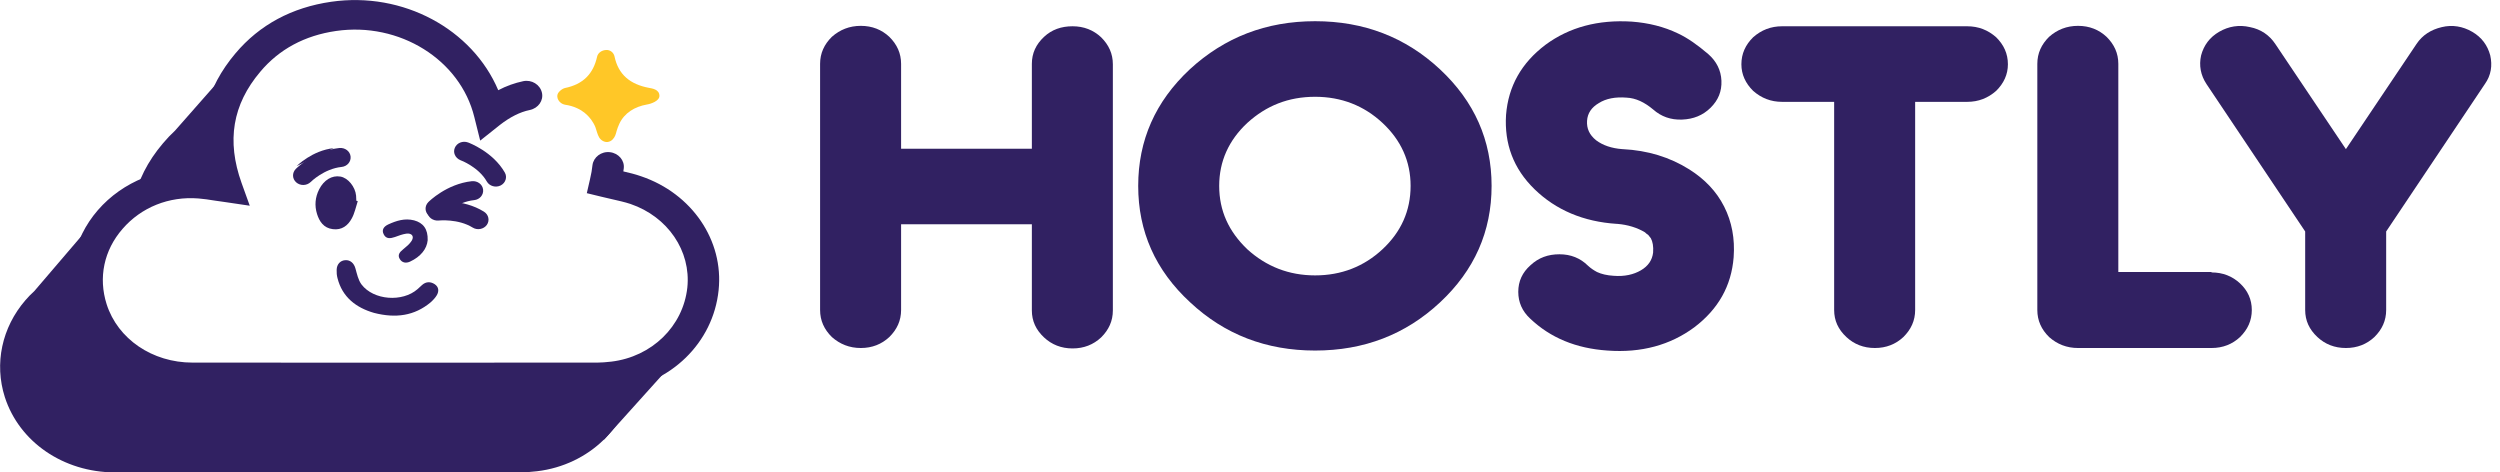
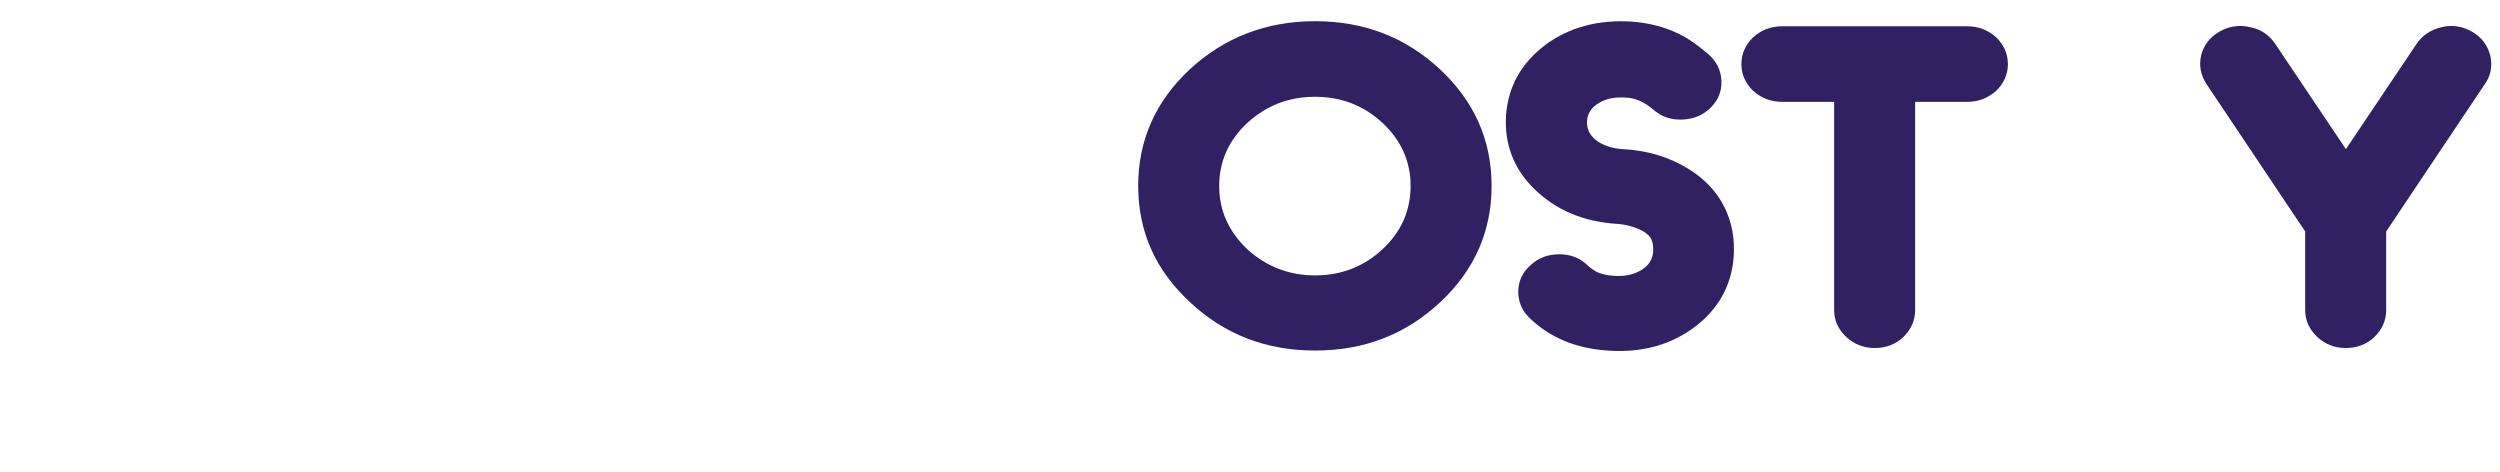
<svg xmlns="http://www.w3.org/2000/svg" width="270" height="51" viewBox="0 0 270 51" fill="none">
-   <path d="M115.839 2.837C117.061 2.837 118.087 3.248 118.918 4.023C119.749 4.844 120.189 5.801 120.189 6.941V33.527C120.189 34.667 119.749 35.624 118.918 36.445C118.087 37.221 117.061 37.631 115.839 37.631C114.617 37.631 113.591 37.221 112.76 36.445C111.881 35.624 111.441 34.667 111.441 33.527V24.224H97.318V33.481C97.318 34.621 96.878 35.579 96.047 36.4C95.216 37.175 94.19 37.585 92.969 37.585C91.747 37.585 90.721 37.175 89.841 36.4C89.01 35.579 88.57 34.621 88.57 33.481V6.896C88.57 5.756 89.01 4.798 89.841 3.977C90.721 3.202 91.747 2.792 92.969 2.792C94.19 2.792 95.216 3.202 96.047 3.977C96.878 4.798 97.318 5.756 97.318 6.896V16.061H111.441V6.896C111.441 5.756 111.881 4.798 112.76 3.977C113.591 3.202 114.617 2.837 115.839 2.837Z" fill="#312162" />
  <path d="M142.034 2.29C147.311 2.29 151.807 4.023 155.521 7.488C159.235 10.954 161.092 15.149 161.092 20.074C161.092 24.999 159.235 29.195 155.521 32.66C151.807 36.126 147.311 37.859 142.034 37.859C136.756 37.859 132.26 36.126 128.546 32.66C124.783 29.195 122.926 24.999 122.926 20.074C122.926 15.149 124.783 10.954 128.497 7.488C132.26 4.023 136.756 2.29 142.034 2.29ZM142.034 29.742C144.868 29.742 147.311 28.784 149.315 26.915C151.319 25.045 152.345 22.765 152.345 20.074C152.345 17.43 151.319 15.149 149.315 13.28C147.311 11.41 144.868 10.453 142.034 10.453C139.15 10.453 136.756 11.41 134.703 13.28C132.7 15.149 131.673 17.43 131.673 20.074C131.673 22.765 132.7 24.999 134.703 26.915C136.756 28.784 139.199 29.742 142.034 29.742Z" fill="#312162" />
  <path d="M182.445 18.296C184.107 19.345 185.377 20.667 186.208 22.309C187.039 23.95 187.381 25.774 187.234 27.781C186.99 30.882 185.573 33.39 182.983 35.351C180.393 37.266 177.265 38.132 173.6 37.859C170.228 37.631 167.442 36.491 165.243 34.393C164.413 33.618 163.973 32.66 163.973 31.52C163.973 30.38 164.413 29.423 165.292 28.647C166.172 27.826 167.198 27.462 168.42 27.462C169.642 27.462 170.668 27.872 171.499 28.693C171.792 28.967 172.134 29.195 172.476 29.377C172.965 29.605 173.551 29.742 174.284 29.787C175.457 29.879 176.434 29.651 177.216 29.195C177.998 28.739 178.438 28.1 178.536 27.279C178.585 26.595 178.487 26.094 178.291 25.729C178.194 25.592 178.096 25.501 177.998 25.364L177.803 25.227L177.656 25.09C176.825 24.589 175.799 24.27 174.675 24.178C174.626 24.178 174.577 24.178 174.577 24.178H174.528H174.626C171.01 23.95 168.029 22.674 165.732 20.439C163.435 18.205 162.458 15.514 162.653 12.413C162.898 9.312 164.315 6.804 166.905 4.843C169.495 2.928 172.623 2.107 176.239 2.335C178.047 2.472 179.709 2.883 181.223 3.612C182.299 4.114 183.374 4.889 184.498 5.847C185.377 6.622 185.866 7.58 185.915 8.72C185.964 9.86 185.573 10.817 184.742 11.638C183.911 12.459 182.885 12.869 181.663 12.915C180.442 12.96 179.415 12.596 178.536 11.82C177.607 11.045 176.679 10.589 175.652 10.544C174.48 10.452 173.453 10.635 172.671 11.136C171.889 11.592 171.45 12.231 171.401 13.052C171.352 13.873 171.645 14.556 172.378 15.149C173.111 15.697 174.04 16.016 175.213 16.107C175.261 16.107 175.31 16.107 175.31 16.107H175.359H175.261C177.949 16.244 180.344 16.973 182.445 18.296Z" fill="#312162" />
  <path d="M212.456 2.837C213.678 2.837 214.704 3.247 215.584 4.023C216.414 4.843 216.854 5.801 216.854 6.941C216.854 8.036 216.414 8.993 215.584 9.814C214.704 10.589 213.678 11 212.456 11H206.836V33.481C206.836 34.621 206.396 35.579 205.565 36.4C204.735 37.175 203.708 37.585 202.487 37.585C201.265 37.585 200.239 37.175 199.408 36.4C198.528 35.579 198.088 34.621 198.088 33.481V11H192.469C191.247 11 190.221 10.589 189.341 9.814C188.51 8.993 188.07 8.036 188.07 6.941C188.07 5.801 188.51 4.843 189.341 4.023C190.221 3.247 191.247 2.837 192.469 2.837H212.456Z" fill="#312162" />
-   <path d="M238.846 29.423C240.068 29.423 241.094 29.833 241.925 30.608C242.755 31.384 243.195 32.341 243.195 33.481C243.195 34.621 242.755 35.579 241.925 36.4C241.094 37.175 240.068 37.585 238.846 37.585H224.429C223.208 37.585 222.181 37.175 221.302 36.4C220.471 35.579 220.031 34.621 220.031 33.481V6.896C220.031 5.756 220.471 4.798 221.302 3.977C222.181 3.202 223.208 2.792 224.429 2.792C225.651 2.792 226.677 3.202 227.508 3.977C228.339 4.798 228.779 5.756 228.779 6.896V29.377H238.846V29.423Z" fill="#312162" />
  <path d="M266.991 3.43C268.018 4.023 268.653 4.889 268.946 5.984C269.191 7.078 269.044 8.127 268.36 9.084L257.706 24.999V33.481C257.706 34.621 257.267 35.579 256.436 36.4C255.605 37.175 254.579 37.585 253.357 37.585C252.135 37.585 251.109 37.175 250.278 36.4C249.399 35.579 248.959 34.621 248.959 33.481V24.999L238.305 9.084C237.67 8.127 237.475 7.078 237.719 5.984C238.012 4.889 238.648 4.023 239.674 3.43C240.7 2.837 241.824 2.655 242.997 2.928C244.17 3.156 245.098 3.795 245.734 4.752L253.357 16.107L260.981 4.752C261.616 3.795 262.544 3.202 263.717 2.928C264.841 2.655 265.965 2.837 266.991 3.43Z" fill="#312162" />
  <g clip-path="url(#clip0_249_6895)">
    <path d="M20.901 20.48C21.83 20.544 22.759 20.735 23.825 20.883C22.578 17.41 22.532 14.127 23.802 11.077C23.462 11.204 23.099 11.352 22.782 11.5L25.66 7.73L26.567 5.401L18.906 14.105C18.453 14.529 18.022 14.974 17.614 15.461C15.937 17.431 14.871 19.549 14.418 21.794C16.277 20.819 18.498 20.29 20.901 20.48Z" fill="#312162" />
    <path d="M65.574 41.258C65.007 41.321 64.418 41.385 63.851 41.385C49.277 41.385 34.68 41.406 20.105 41.385C15.005 41.385 10.631 38.356 9.203 33.929C8.137 30.583 8.931 27.237 10.925 24.738V23.001L3.695 31.451C3.355 31.748 3.038 32.087 2.743 32.426C0.204 35.37 -0.634 39.267 0.522 42.888C2.086 47.738 6.845 51 12.399 51.021C18.813 51.021 25.273 51.021 31.733 51.021C39.372 51.021 46.987 51.021 54.467 51.021H56.145C56.689 51.021 57.278 50.979 58.003 50.894C63.647 50.216 67.999 45.98 68.566 40.601C68.566 40.559 68.566 40.537 68.566 40.495C67.614 40.855 66.617 41.13 65.574 41.258Z" fill="#312162" />
    <path d="M65.212 47.505L74.074 37.657L71.898 38.017L65.325 42.676L63.965 45.853L65.212 47.505Z" fill="#312162" />
    <path d="M40.097 42.316C33.66 42.316 27.178 42.316 20.763 42.316C14.915 42.316 9.883 38.864 8.229 33.739C7.005 29.927 7.889 25.797 10.563 22.704C13.261 19.591 17.408 17.939 21.692 18.257C21.851 18.278 22.01 18.278 22.168 18.299C21.194 13.703 22.282 9.488 25.432 5.761C28.039 2.669 31.529 0.805 35.768 0.191C43.543 -0.932 51.023 3.156 53.81 9.743C54.694 9.277 55.601 8.959 56.508 8.768C57.414 8.578 58.321 9.128 58.525 9.997C58.729 10.844 58.14 11.691 57.211 11.882C56.168 12.094 55.08 12.644 53.992 13.491L51.861 15.186L51.227 12.644C49.708 6.439 43.135 2.351 36.289 3.346C32.912 3.834 30.147 5.316 28.107 7.752C25.115 11.289 24.458 15.207 26.09 19.76L26.974 22.217L24.254 21.815C23.891 21.773 23.551 21.709 23.211 21.667C22.554 21.561 21.987 21.476 21.443 21.434C18.247 21.179 15.255 22.387 13.238 24.716C11.22 27.025 10.608 29.99 11.515 32.849C12.716 36.619 16.456 39.161 20.786 39.161C34.816 39.182 49.073 39.161 62.854 39.161H64.532C64.962 39.161 65.438 39.118 66.028 39.055C70.402 38.525 73.779 35.243 74.233 31.049C74.641 27.11 72.125 23.403 68.09 22.027C67.456 21.815 66.753 21.667 66.028 21.497C65.665 21.412 65.302 21.328 64.94 21.243L63.376 20.862L63.716 19.379C63.852 18.807 63.942 18.299 63.988 17.833C64.101 16.965 64.94 16.329 65.869 16.435C66.798 16.541 67.478 17.325 67.365 18.193C67.342 18.299 67.342 18.405 67.32 18.511C67.954 18.659 68.589 18.807 69.246 19.04C74.731 20.904 78.177 25.966 77.61 31.346C77.021 37.022 72.442 41.49 66.458 42.189C65.71 42.274 65.098 42.316 64.509 42.316H62.832C55.374 42.316 47.736 42.316 40.097 42.316Z" fill="#312162" />
    <path d="M71.219 10.357C71.219 10.907 70.29 11.225 69.859 11.289C68.545 11.522 67.434 12.199 66.89 13.364C66.777 13.618 66.663 13.894 66.595 14.148C66.505 14.487 66.437 14.783 66.165 15.059C66.029 15.207 65.825 15.313 65.621 15.334C65.258 15.376 64.895 15.143 64.714 14.847C64.51 14.508 64.442 14.105 64.306 13.745C64.193 13.449 64.011 13.152 63.83 12.898C63.445 12.39 62.946 11.966 62.334 11.691C61.926 11.5 61.473 11.373 61.019 11.31C60.407 11.204 59.954 10.505 60.317 9.997C60.475 9.785 60.747 9.573 60.997 9.51C62.991 9.107 64.079 7.963 64.487 6.121C64.578 5.697 65.009 5.422 65.439 5.401C65.893 5.358 66.278 5.676 66.369 6.1C66.777 8.048 68.046 9.107 70.086 9.488C70.403 9.552 71.219 9.637 71.219 10.357Z" fill="#FFC727" />
    <path d="M32.035 17.936C32.035 17.936 33.719 16.242 36.05 16L32.035 17.936Z" fill="#312162" />
    <path d="M32.747 19.978C32.475 19.978 32.203 19.881 31.996 19.699C31.555 19.312 31.529 18.671 31.944 18.247C32.022 18.163 33.938 16.276 36.646 15.985C37.254 15.925 37.798 16.324 37.863 16.892C37.928 17.461 37.5 17.969 36.892 18.03C35.014 18.223 33.576 19.627 33.563 19.651C33.33 19.869 33.045 19.978 32.747 19.978Z" fill="#312162" />
    <path d="M49.121 16.715C49.017 16.485 49.017 16.207 49.121 15.965C49.341 15.433 49.976 15.179 50.545 15.384C50.649 15.421 53.24 16.389 54.522 18.639C54.807 19.135 54.6 19.764 54.069 20.03C53.538 20.296 52.864 20.103 52.579 19.607C51.698 18.046 49.768 17.308 49.742 17.308C49.444 17.187 49.224 16.969 49.121 16.715Z" fill="#312162" />
    <path d="M47.059 22.533C47.059 22.533 48.742 20.84 51.074 20.598L47.059 22.533Z" fill="#312162" />
    <path d="M47.059 23.562C46.787 23.562 46.515 23.465 46.308 23.284C45.868 22.896 45.842 22.255 46.256 21.832C46.334 21.747 48.251 19.86 50.958 19.569C51.567 19.509 52.111 19.908 52.176 20.477C52.24 21.045 51.813 21.553 51.204 21.614C49.326 21.808 47.888 23.211 47.875 23.235C47.642 23.453 47.357 23.562 47.059 23.562Z" fill="#312162" />
    <path d="M47.254 22.8C47.254 22.8 49.715 22.509 51.658 23.719L47.254 22.8Z" fill="#312162" />
-     <path d="M46.542 23.586C46.335 23.429 46.193 23.187 46.154 22.921C46.076 22.364 46.503 21.844 47.112 21.771C47.229 21.759 50.001 21.445 52.267 22.86C52.772 23.175 52.915 23.816 52.578 24.288C52.241 24.759 51.555 24.892 51.05 24.578C49.469 23.598 47.397 23.816 47.384 23.816C47.073 23.852 46.775 23.755 46.542 23.586Z" fill="#312162" />
    <path d="M40.392 33.791C38.466 33.234 36.966 32.096 36.449 30.037C36.372 29.746 36.346 29.443 36.359 29.141C36.372 28.547 36.746 28.135 37.289 28.099C37.832 28.063 38.233 28.426 38.388 28.995C38.556 29.589 38.685 30.243 39.047 30.727C40.353 32.435 43.456 32.653 45.084 31.236C45.252 31.09 45.42 30.921 45.588 30.776C46.015 30.4 46.493 30.4 46.946 30.691C47.398 30.994 47.424 31.454 47.178 31.878C47.01 32.168 46.752 32.435 46.493 32.665C44.761 34.106 42.745 34.397 40.392 33.791Z" fill="#312162" />
-     <path d="M46.189 25.948C46.099 26.89 45.43 27.723 44.285 28.255C43.834 28.46 43.422 28.376 43.178 27.977C42.908 27.542 43.165 27.228 43.526 26.938C43.873 26.648 44.246 26.358 44.465 25.996C44.761 25.513 44.465 25.151 43.873 25.235C43.461 25.296 43.049 25.453 42.651 25.598C42.161 25.767 41.698 25.827 41.441 25.308C41.184 24.812 41.467 24.45 41.943 24.233C42.818 23.834 43.718 23.544 44.722 23.798C45.7 24.063 46.228 24.728 46.189 25.948Z" fill="#312162" />
+     <path d="M46.189 25.948C46.099 26.89 45.43 27.723 44.285 28.255C43.834 28.46 43.422 28.376 43.178 27.977C42.908 27.542 43.165 27.228 43.526 26.938C43.873 26.648 44.246 26.358 44.465 25.996C44.761 25.513 44.465 25.151 43.873 25.235C43.461 25.296 43.049 25.453 42.651 25.598C42.161 25.767 41.698 25.827 41.441 25.308C42.818 23.834 43.718 23.544 44.722 23.798C45.7 24.063 46.228 24.728 46.189 25.948Z" fill="#312162" />
    <path d="M38.636 21.731C38.432 22.354 38.305 23.025 37.986 23.599C37.578 24.356 36.916 24.881 35.934 24.747C34.953 24.625 34.494 23.916 34.239 23.11C33.959 22.207 34.035 21.304 34.469 20.449C34.979 19.448 35.845 18.91 36.763 19.069C37.578 19.204 38.369 20.168 38.458 21.133C38.471 21.316 38.483 21.499 38.483 21.682C38.547 21.694 38.598 21.706 38.636 21.731Z" fill="#312162" />
  </g>
  <defs>
    <clipPath id="clip0_249_6895">
-       <rect width="213.562" height="51" fill="white" />
-     </clipPath>
+       </clipPath>
  </defs>
</svg>